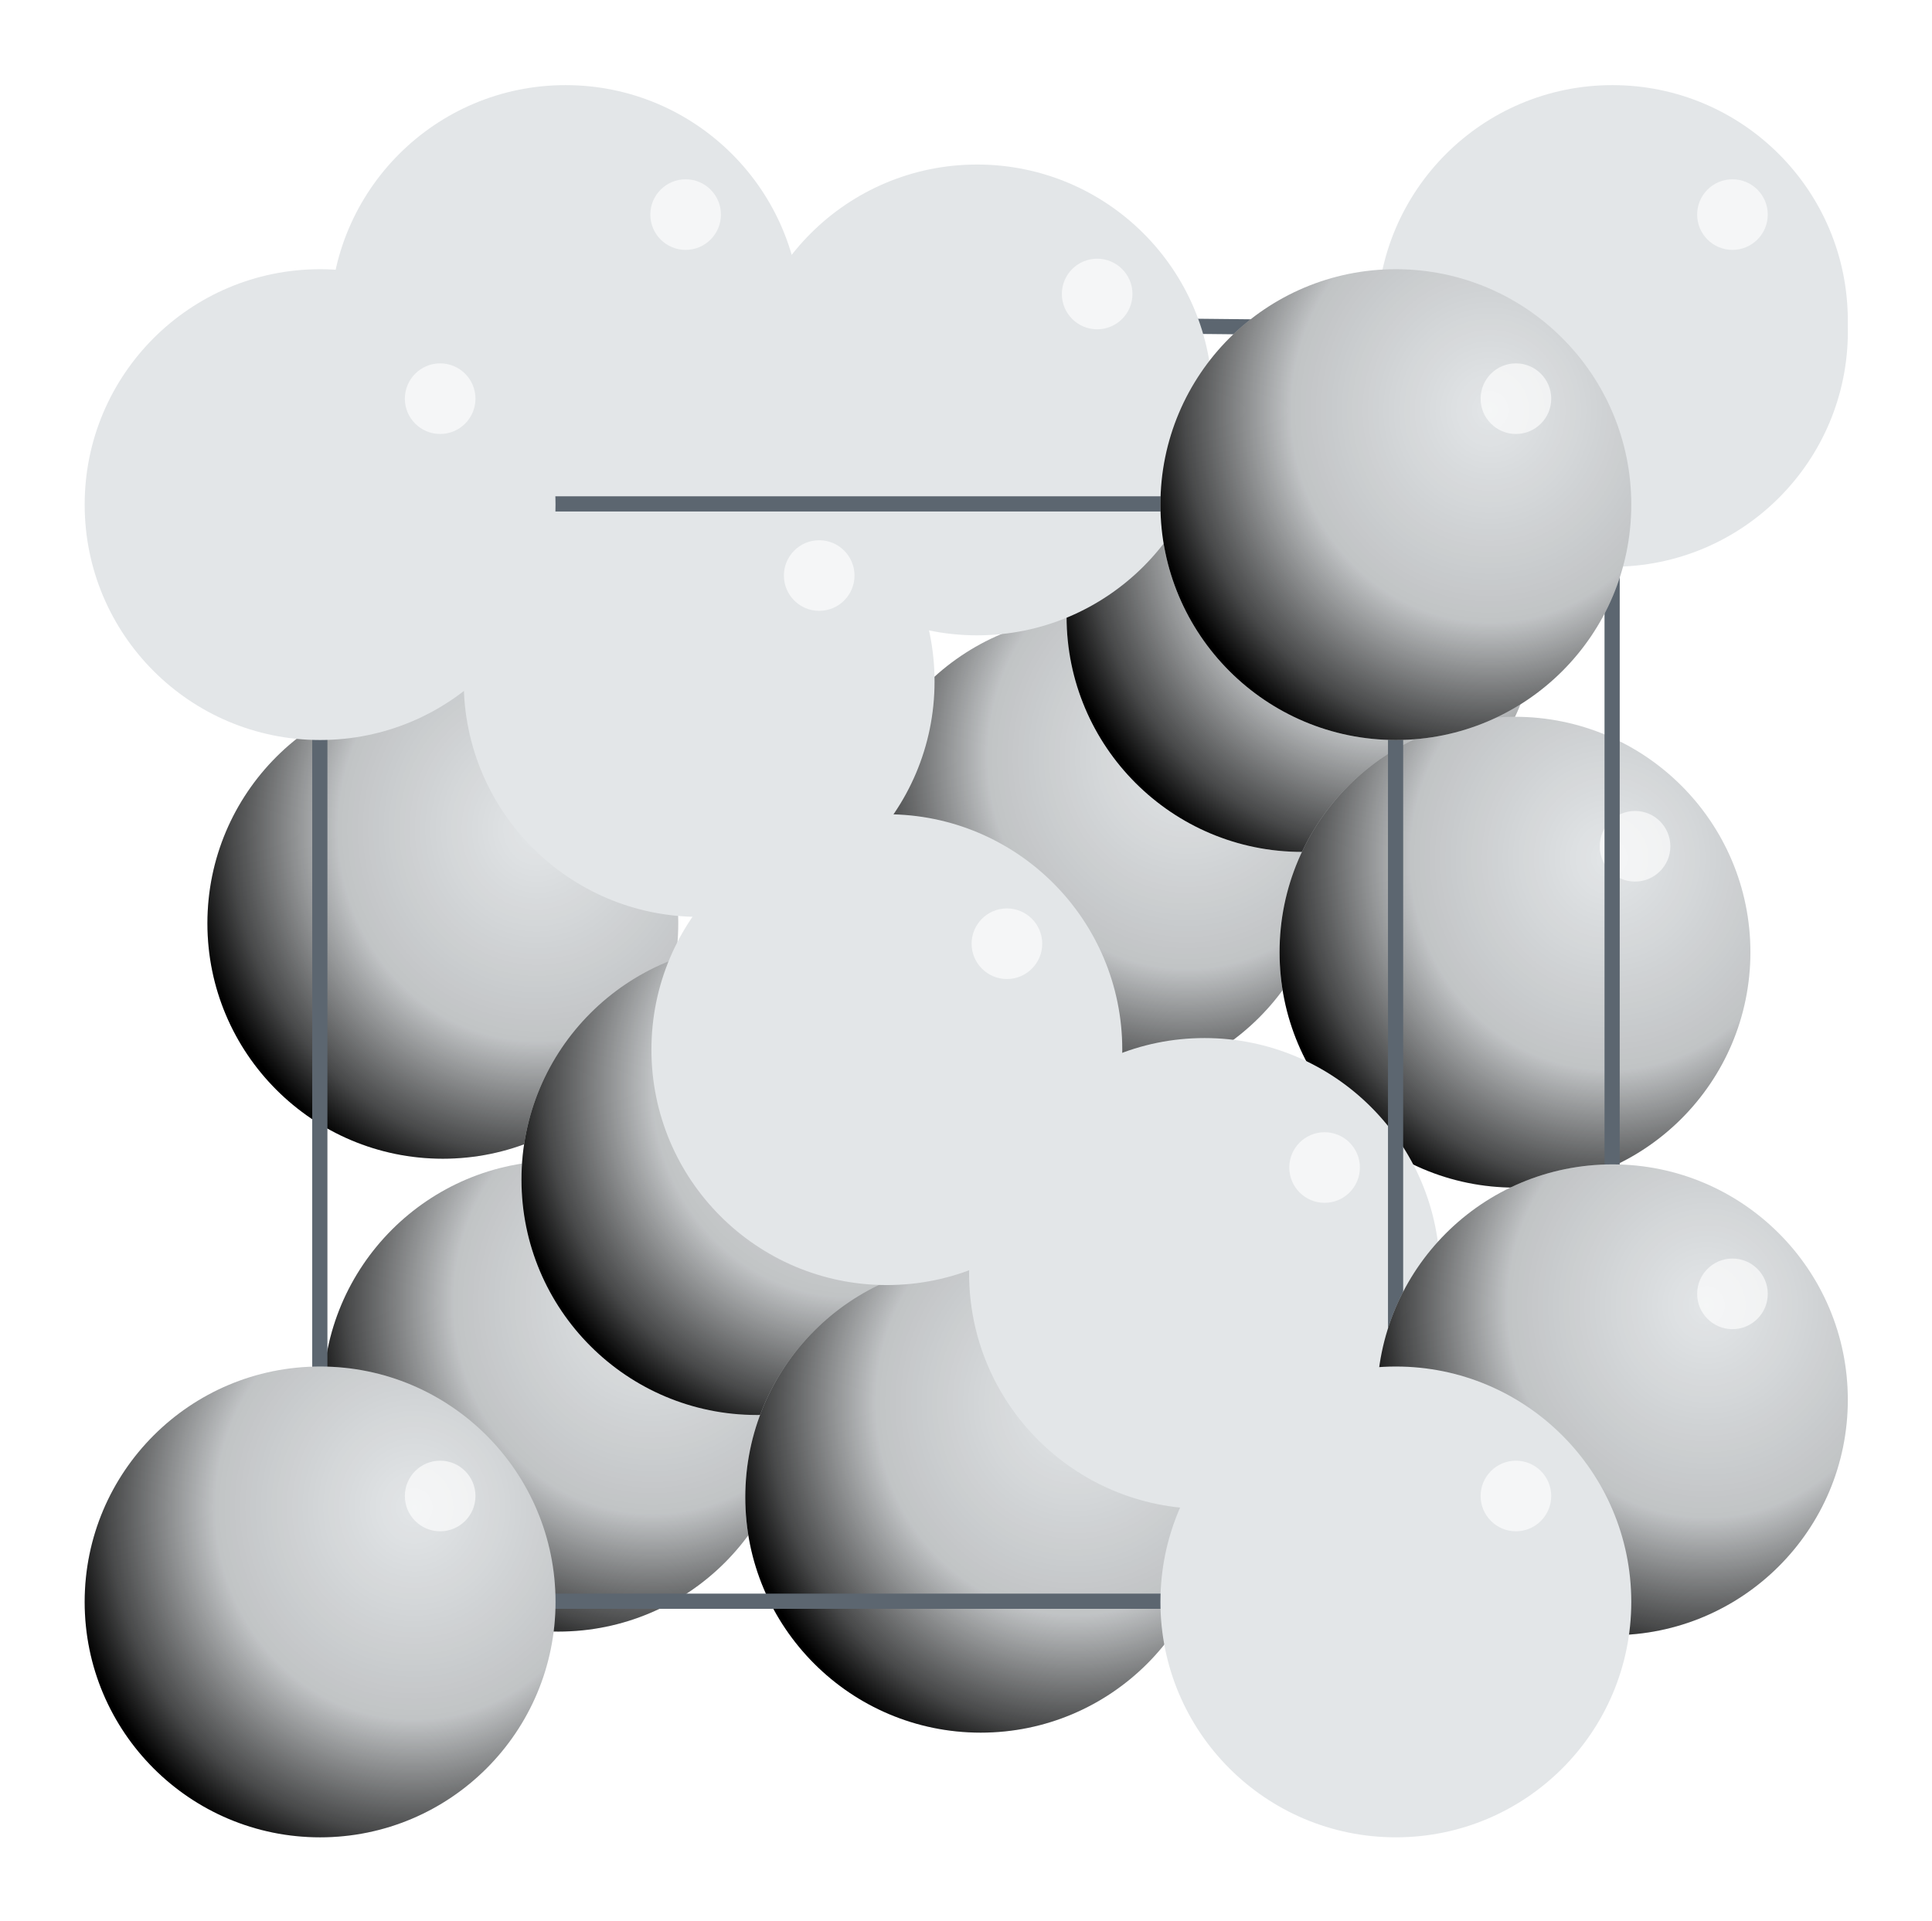
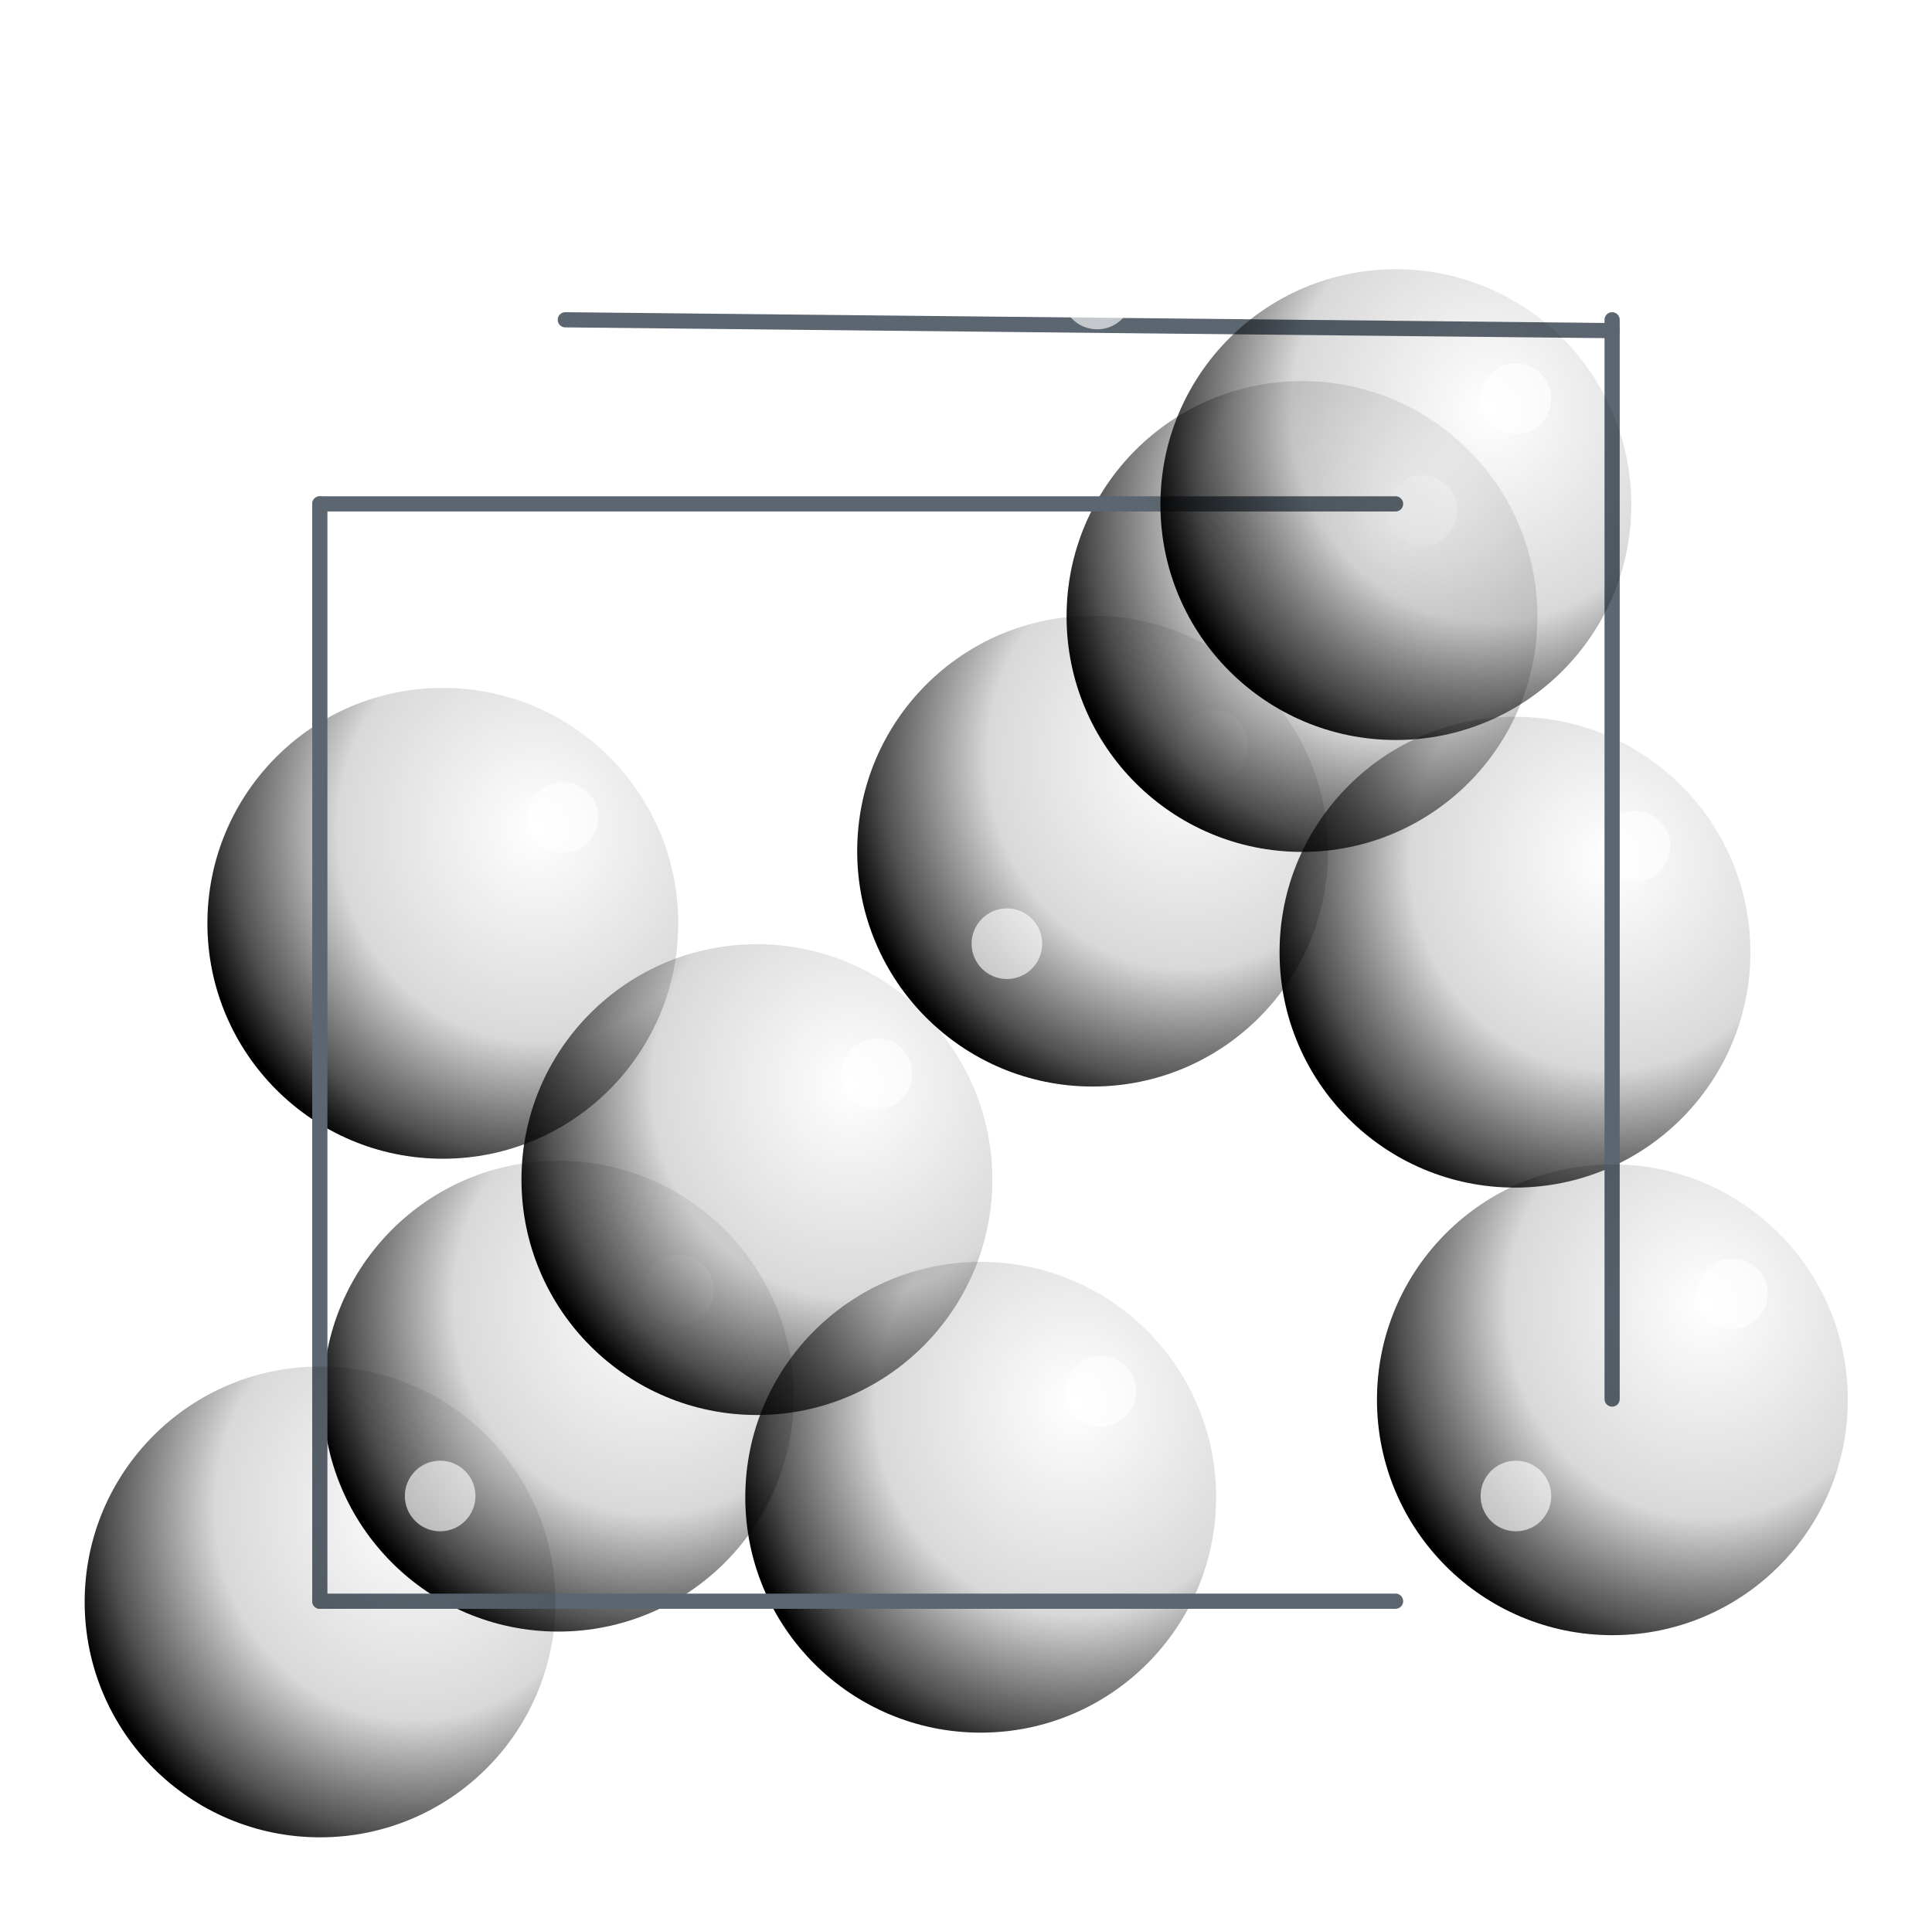
<svg xmlns="http://www.w3.org/2000/svg" xmlns:ns1="http://www.inkscape.org/namespaces/inkscape" xmlns:ns2="http://sodipodi.sourceforge.net/DTD/sodipodi-0.dtd" xmlns:xlink="http://www.w3.org/1999/xlink" width="457.757" height="455.191" id="svg2" version="1.1" ns1:version="0.48.5 r" ns2:docname="SM_1_16.svg">
  <ns2:namedview id="base" pagecolor="#ffffff" bordercolor="#666666" borderopacity="1.0" ns1:pageopacity="0.0" ns1:pageshadow="2" ns1:zoom="0.76840215" ns1:cx="392.7627" ns1:cy="212.20641" ns1:document-units="px" ns1:current-layer="layer2" showgrid="true" ns1:window-width="1440" ns1:window-height="847" ns1:window-x="0" ns1:window-y="25" ns1:window-maximized="1" fit-margin-top="20" fit-margin-right="20" fit-margin-bottom="20" fit-margin-left="20" ns1:snap-grids="false" ns1:snap-center="true">
    <ns1:grid originy="-431.93px" originx="-614px" snapvisiblegridlinesonly="true" enabled="true" visible="true" empspacing="5" id="grid3100" type="xygrid" />
  </ns2:namedview>
  <defs id="defs4">
    <linearGradient id="linearGradient4589-0">
      <stop id="stop4591-3" offset="0" style="stop-color:#000000;stop-opacity:0;" />
      <stop id="stop4595-1" offset="0.563" style="stop-color:#020202;stop-opacity:0.15;" />
      <stop style="stop-color:#000000;stop-opacity:0.685;" offset="0.867" id="stop4599-7" />
      <stop id="stop4597-9" offset="1" style="stop-color:#000000;stop-opacity:1;" />
    </linearGradient>
    <filter ns1:collect="always" id="filter4231-4" x="-0.484" width="1.967" y="-0.484" height="1.967" color-interpolation-filters="sRGB">
      <feGaussianBlur ns1:collect="always" stdDeviation="0.605" id="feGaussianBlur4233-6" />
    </filter>
    <radialGradient r="10" fy="558.36" fx="214" cy="558.36" cx="214" gradientTransform="matrix(1.5,-1.210936e-7,1.2916651e-7,1.6,-107,-335.016)" gradientUnits="userSpaceOnUse" id="radialGradient6117" xlink:href="#linearGradient4589-0" ns1:collect="always" />
  </defs>
  <defs>
    <style>.coloredmF0{fill:#7BA0B7}.coloredm0{fill:#7BA0B7;stroke:#7BA0B7}.coloredmF1{fill:#E35205}.coloredmF1L{fill:#fdcfb7}.coloredmS1{stroke:#E35205}.coloredm1{fill:#E35205;stroke:#E35205}.coloredmF2{fill:#8c008c}.coloredmF2L{fill:#ff8cff}.coloredmS2{stroke:#8c008c}.coloredm2{fill:#8c008c;stroke:#8c008c}.coloredmF3{fill:#060}.coloredmF3L{fill:#6f6}.coloredmS3{stroke:#060}.coloredm3{fill:#060;stroke:#060}.coloredmS4{stroke:#5C6670}.coloredmS4L{stroke:#e3e6e8}.coloredmS4D{stroke:#394046}.coloredmF4{fill:#5C6670}.coloredmF4L{fill:#e3e6e8}.coloredmF4D{fill:#394046}.coloredm4{stroke:#5C6670;fill:#5C6670}.coloredmS5{stroke:#001489}.coloredmF5{fill:#001489}.coloredmF5L{fill:#bcc6ff}.coloredmF5D{fill:#00093d}.coloredm5{stroke:#001489;fill:#001489}.coloredmS6{stroke:#7b8fff}.coloredmF6{fill:#7b8fff}.coloredmF6L{fill:#fff}.coloredm6{stroke:#7b8fff;fill:#7b8fff}.coloredmS7{stroke:red}.coloredmF7{fill:red}.coloredmF7L{fill:#fff}.coloredm7{stroke:red;fill:red}.textAxis{font-size:32px;fill:#7BA0B7;writing-mode:lr-tb;font-family:"Liberation Sans",Arial,FreeSans,sans-serif}.textAnchorStart{text-anchor:start}.textAnchorMiddle{text-anchor:middle;text-align:center}.textAnchorEnd{text-anchor:end}.textArrowS{font-size:26px;writing-mode:lr-tb;font-family:"Liberation Sans",Arial,FreeSans,sans-serif}.textDescrS{font-size:23px;writing-mode:lr-tb;font-family:"Liberation Sans",Arial,FreeSans,sans-serif}.textDescrM{font-size:29px;writing-mode:lr-tb;font-family:"Liberation Sans",Arial,FreeSans,sans-serif}.textDescrX{font-size:35px;writing-mode:lr-tb;font-family:"Liberation Sans",Arial,FreeSans,sans-serif}.latex{stroke-width:0}.latex line{stroke-width:0.398}.axis{fill:#7BA0B7;stroke:#7BA0B7;stroke-width:3.5;marker-end:url(#OELAxis2Mend)}.axisMarker{fill:#7BA0B7;stroke:#7BA0B7;stroke-dasharray:0,0}.arrowF5EndM{marker-end:url(#OELArrowF5MSend);stroke-width:5px}.arrowMarkerS{stroke-dasharray:0,0}.arrow1StartEndS{marker-start:url(#OELArrowP1Sstart);marker-end:url(#OELArrowP1Send);stroke-width:1.2px}.arrow1EndS{marker-end:url(#OELArrowP1Send);stroke-width:1.2px}.arrow2StartEndS{marker-start:url(#OELArrowP2Sstart);marker-end:url(#OELArrowP2Send);stroke-width:1.2px}.arrow2EndS{marker-end:url(#OELArrowP2Send);stroke-width:1.2px}.arrow3StartEndS{marker-start:url(#OELArrowP3Sstart);marker-end:url(#OELArrowP3Send);stroke-width:1.2px}.arrow3EndS{marker-end:url(#OELArrowP3Send);stroke-width:1.2px}.arrow4StartEndS{marker-start:url(#OELArrowN1Sstart);marker-end:url(#OELArrowN1Send);stroke-width:1.2px}.arrow4EndS{marker-end:url(#OELArrowN1Send);stroke-width:1.2px}.arrow5StartEndS{marker-start:url(#OELArrowN2Sstart);marker-end:url(#OELArrowN2Send);stroke-width:1.2px}.arrow5EndS{marker-end:url(#OELArrowN2Send);stroke-width:1.2px}.curve01M{stroke-width:3.6px;fill:none}.genericpath01S{stroke-width:2.2px;stroke-linecap:round;stroke-linejoin:round;fill:none}.genericshape01S{stroke-width:2.2px;stroke-linecap:round;stroke-linejoin:round}.genericpath01M{stroke-width:2.9px;stroke-linecap:round;stroke-linejoin:round;fill:none}.genericshape01M{stroke-width:2.9px;stroke-linecap:round;stroke-linejoin:round}.genericpath01X{stroke-width:3.6px;stroke-linecap:round;stroke-linejoin:round;fill:none}.genericshape01X{stroke-width:3.6px;stroke-linecap:round;stroke-linejoin:round}.strokeDashed{stroke-dasharray:5.8,11.6}.strokeDashed2{stroke-dasharray:7,7,0.5,7}.strokeDashRotAxis{stroke-dasharray:7,4.6,0.5,4.6}.opacityObj05{opacity:0.5}</style>
  </defs>
  <g transform="translate(-614,-165.238)" style="display:inline" ns1:label="no-translate" id="layer2" ns1:groupmode="layer">
    <use x="0" y="0" xlink:href="#g7279" id="use4841" transform="translate(56.451,211.263)" width="1700" height="1052.36" />
    <path d="M 995.98,243.581 747.938,241.015" id="path4861" ns1:connector-curvature="0" class="genericpath01X coloredmS4" />
    <use height="1052.36" width="1700" transform="translate(58.161,-43.621)" id="use4825" xlink:href="#g7279" y="0" x="0" />
    <use x="0" y="0" xlink:href="#g7279" id="use4811" transform="translate(183.038,82.11)" width="1700" height="1052.36" />
    <use height="1052.36" width="1700" transform="translate(306.203,-41.055)" id="use4813" xlink:href="#g7279" y="0" x="0" />
    <use x="0" y="0" xlink:href="#g7279" id="use4815" transform="translate(232.646,26.515)" width="1700" height="1052.36" />
    <use height="1052.36" width="1700" transform="translate(155.667,-24.804)" id="use4817" xlink:href="#g7279" y="0" x="0" />
    <use x="0" y="0" xlink:href="#g7279" id="use4819" transform="translate(283.11,106.059)" width="1700" height="1052.36" />
    <path d="m 995.967,241.015 0,255.739" id="path4849" ns1:connector-curvature="0" class="genericpath01X coloredmS4" />
    <use x="0" y="0" xlink:href="#g7279" id="use4823" transform="translate(306.19,-43.621)" width="1700" height="1052.36" />
    <use x="0" y="0" xlink:href="#g7279" id="use4829" transform="translate(29.081,99.217)" width="1700" height="1052.36" />
    <use height="1052.36" width="1700" transform="translate(89.808,41.91)" id="use4831" xlink:href="#g7279" y="0" x="0" />
    <path d="m 944.661,284.637 -254.884,0" id="path4855" ns1:connector-curvature="0" ns2:nodetypes="cc" class="genericpath01X coloredmS4" />
    <use height="1052.36" width="1700" transform="translate(103.493,159.944)" id="use4827" xlink:href="#g7279" y="0" x="0" />
    <path d="m 689.777,284.637 0,260.016" id="path4853" ns1:connector-curvature="0" class="genericpath01X coloredmS4" />
    <g style="stroke:none;display:inline" id="g7279" ns1:tile-cx="210" ns1:tile-cy="562.35999" ns1:tile-w="20" ns1:tile-h="20" ns1:tile-x0="200" ns1:tile-y0="552.35999" transform="matrix(5.578,0,0,5.578,-481.539,-2852.036)">
-       <path ns2:type="arc" id="path7281" ns2:cx="210" ns2:cy="562.35999" ns2:rx="10" ns2:ry="10" d="m 220,562.36 c 0,5.523 -4.477,10 -10,10 -5.523,0 -10,-4.477 -10,-10 0,-5.523 4.477,-10 10,-10 5.523,0 10,4.477 10,10 z" class="coloredmF4L" />
+       <path ns2:type="arc" id="path7281" ns2:cx="210" ns2:cy="562.35999" ns2:rx="10" ns2:ry="10" d="m 220,562.36 z" class="coloredmF4L" />
      <path ns2:type="arc" style="color:#000000;fill:url(#radialGradient6117);fill-opacity:1;fill-rule:nonzero;stroke:none;stroke-width:1;marker:none;visibility:visible;display:inline;overflow:visible;enable-background:accumulate" id="path7283" ns2:cx="210" ns2:cy="562.35999" ns2:rx="10" ns2:ry="10" d="m 220,562.36 c 0,5.523 -4.477,10 -10,10 -5.523,0 -10,-4.477 -10,-10 0,-5.523 4.477,-10 10,-10 5.523,0 10,4.477 10,10 z" />
      <path ns2:type="arc" style="opacity:0.795;color:#000000;fill:#ffffff;fill-opacity:1;fill-rule:nonzero;stroke:none;stroke-width:1;marker:none;visibility:visible;display:inline;overflow:visible;filter:url(#filter4231-4);enable-background:accumulate" id="path7285" ns2:cx="215.5" ns2:cy="558.85999" ns2:rx="1.5" ns2:ry="1.5" d="m 217,558.86 c 0,0.828 -0.672,1.5 -1.5,1.5 -0.828,0 -1.5,-0.672 -1.5,-1.5 0,-0.828 0.672,-1.5 1.5,-1.5 0.828,0 1.5,0.672 1.5,1.5 z" transform="translate(-0.4,-1)" />
    </g>
    <use height="1052.36" width="1700" transform="translate(156.523,235.212)" id="use4843" xlink:href="#g7279" y="0" x="0" />
    <use height="1052.36" width="1700" transform="translate(209.552,182.182)" id="use4835" xlink:href="#g7279" y="0" x="0" />
-     <path d="m 944.661,544.653 0,-260.016" id="path4859" ns1:connector-curvature="0" class="genericpath01X coloredmS4" />
    <use height="1052.36" width="1700" transform="translate(254.884,0)" id="use4821" xlink:href="#g7279" y="0" x="0" />
    <use x="0" y="0" xlink:href="#g7279" id="use4833" transform="translate(134.285,129.153)" width="1700" height="1052.36" />
    <use x="0" y="0" xlink:href="#g7279" id="use4837" transform="translate(306.19,212.118)" width="1700" height="1052.36" />
    <path d="m 944.661,544.653 -254.884,0" id="path4851" ns1:connector-curvature="0" class="genericpath01X coloredmS4" />
    <use height="1052.36" width="1700" transform="translate(254.884,260.016)" id="use4839" xlink:href="#g7279" y="0" x="0" ns1:transform-center-x="-55.776955" ns1:transform-center-y="-40.199848" />
    <use height="1052.36" width="1700" transform="translate(0,260.016)" id="use4845" xlink:href="#g7279" y="0" x="0" />
  </g>
  <switch transform="translate(-614,-165.238)" id="switch190">
    <g id="g192" />
  </switch>
</svg>